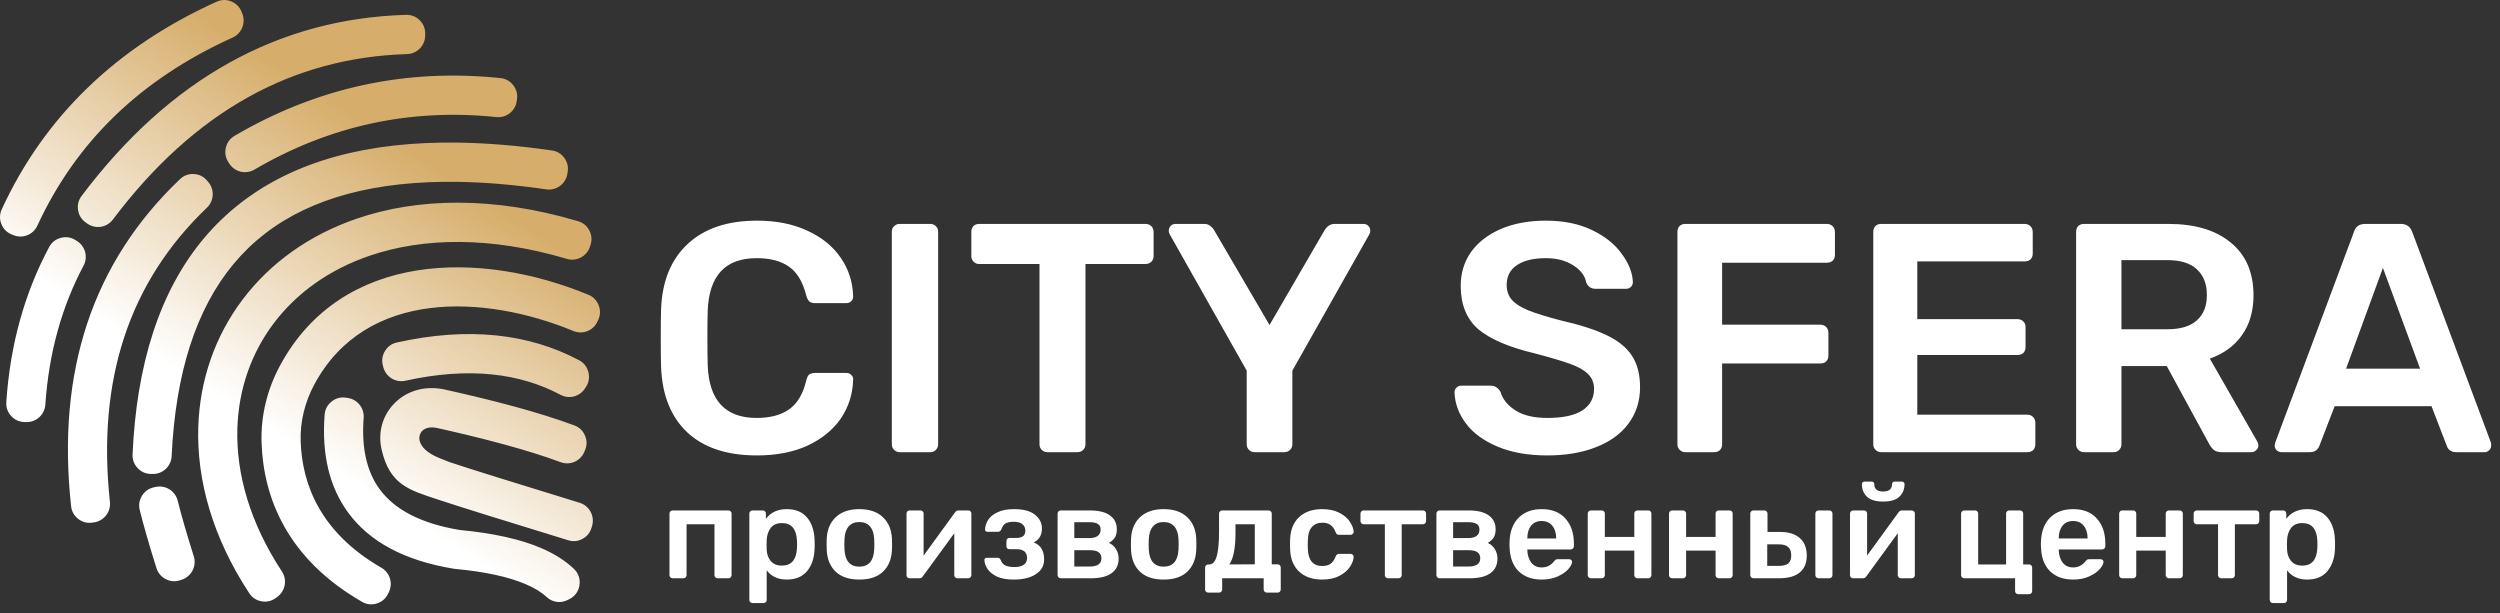
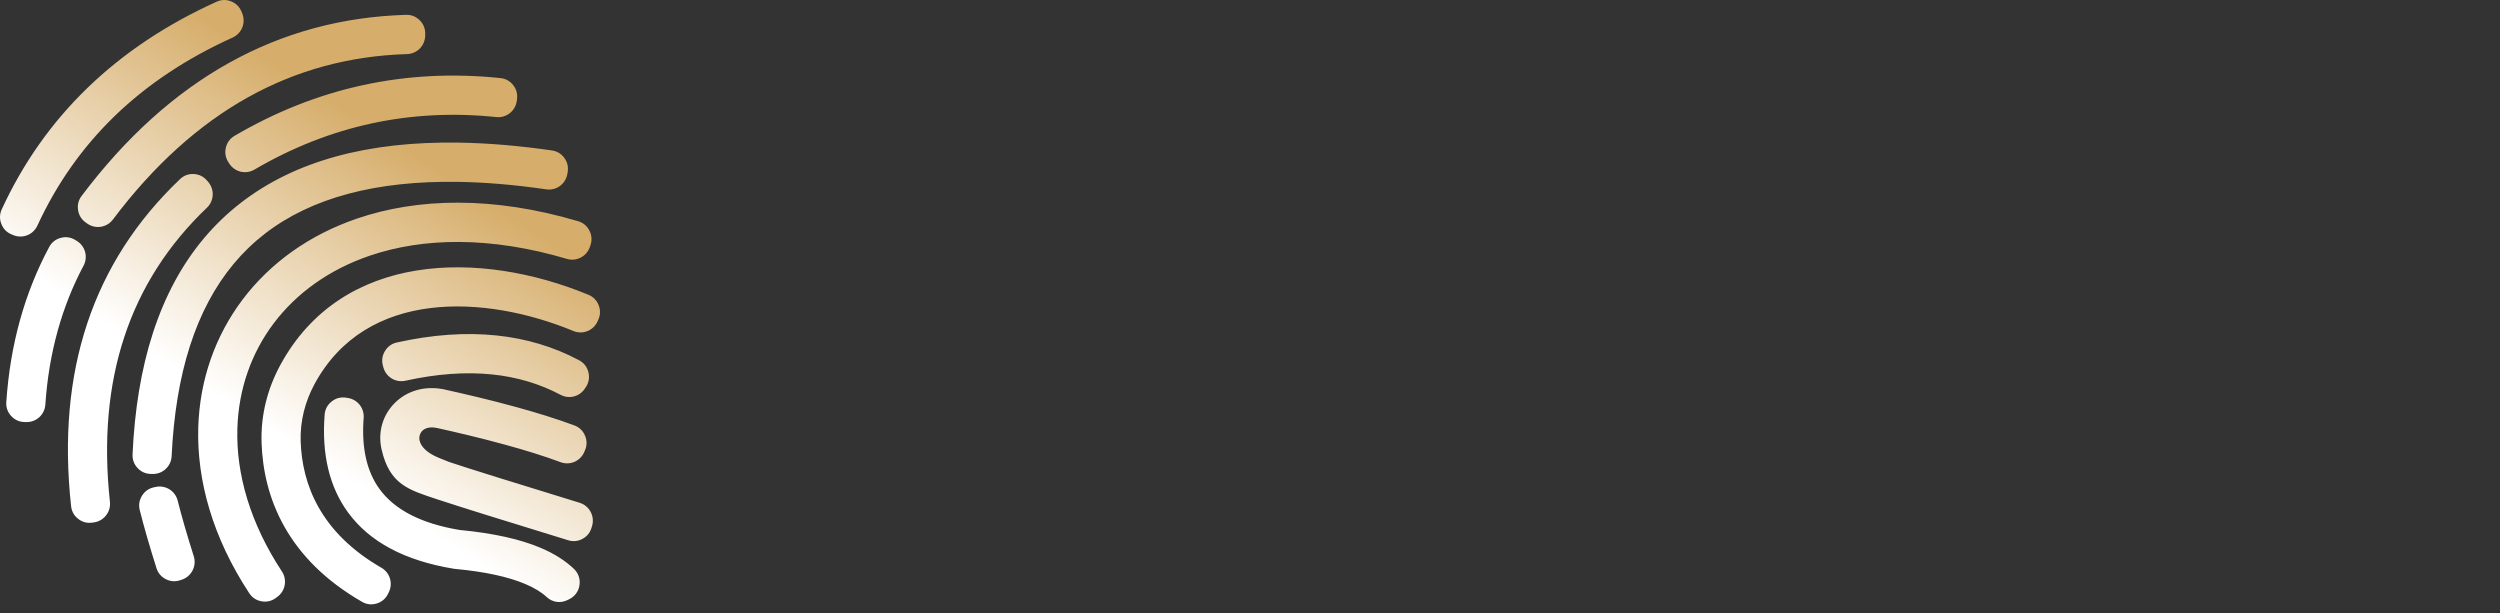
<svg xmlns="http://www.w3.org/2000/svg" width="575" height="141" viewBox="0 0 575 141" fill="none">
  <rect x="0" y="0" width="575" height="141" fill="#333333" stroke="none" />
  <path d="M25.283 115.422C25.531 117.727 23.914 119.817 21.628 120.146L21.218 120.204C20.026 120.375 18.935 120.085 17.984 119.344C17.031 118.603 16.481 117.616 16.351 116.412C12.974 85.375 21.326 60.304 41.404 41.2C42.285 40.363 43.35 39.967 44.562 40.026C45.775 40.085 46.796 40.583 47.591 41.503L47.878 41.836C49.381 43.574 49.256 46.188 47.594 47.773C29.692 64.858 22.254 87.408 25.283 115.422ZM19.216 61.108C16.728 65.783 14.751 70.748 13.288 76.004C11.787 81.4 10.833 87.088 10.429 93.066C10.273 95.366 8.341 97.133 6.045 97.077L5.62 97.067C4.407 97.035 3.375 96.563 2.559 95.664C1.742 94.765 1.367 93.69 1.45 92.477C1.895 85.85 2.951 79.543 4.618 73.556C6.251 67.69 8.478 62.115 11.299 56.833C11.876 55.751 12.772 55.034 13.952 54.713C15.132 54.391 16.267 54.554 17.31 55.192L17.669 55.412C19.612 56.601 20.289 59.098 19.217 61.111L19.216 61.108ZM26.342 26.723C18.95 33.882 13.032 42.277 8.59 51.908C7.624 54.002 5.186 54.958 3.062 54.078L2.663 53.912C1.543 53.448 0.749 52.635 0.308 51.503C-0.134 50.371 -0.1 49.234 0.408 48.13C5.308 37.501 11.868 28.206 20.087 20.247C28.365 12.231 38.278 5.613 49.823 0.393C50.922 -0.104 52.046 -0.13 53.164 0.316C54.284 0.763 55.084 1.556 55.545 2.672L55.709 3.071C56.592 5.218 55.618 7.682 53.509 8.637C42.888 13.438 33.831 19.468 26.339 26.723H26.342ZM83.269 138.418C66.178 128.591 60.577 114.609 60.161 101.793C59.96 95.568 61.476 89.491 64.453 83.993C78.638 57.798 110.394 57.49 135.332 67.795C136.457 68.259 137.253 69.075 137.695 70.212C138.136 71.349 138.099 72.491 137.583 73.597L137.404 73.979C136.434 76.061 134.007 77.009 131.889 76.134C111.483 67.703 84.196 66.443 72.35 88.32C70.135 92.412 69.007 96.918 69.154 101.52C69.473 111.386 73.696 122.508 87.717 130.578C89.689 131.714 90.435 134.188 89.421 136.229L89.235 136.605C88.689 137.705 87.811 138.447 86.639 138.804C85.468 139.161 84.33 139.029 83.269 138.418ZM80.048 117.863C75.762 111.995 73.967 104.504 74.663 95.391C74.759 94.148 75.308 93.114 76.283 92.341C77.258 91.569 78.388 91.275 79.613 91.47L80.042 91.539C82.251 91.893 83.811 93.874 83.64 96.114C83.119 102.978 84.34 108.436 87.299 112.487C90.797 117.278 96.898 120.407 105.598 121.872C105.703 121.89 105.792 121.902 105.898 121.911C113.492 122.641 119.648 124.009 124.366 126.011C127.469 127.329 130.013 128.937 131.998 130.834C133.041 131.833 133.494 133.158 133.28 134.589C133.066 136.019 132.243 137.154 130.952 137.799L130.545 138.003C128.916 138.819 127.046 138.547 125.713 137.302C124.532 136.199 122.912 135.211 120.854 134.338C116.88 132.651 111.522 131.49 104.785 130.86C104.744 130.857 104.71 130.852 104.671 130.849L104.51 130.829C104.445 130.821 104.39 130.815 104.325 130.803C93.087 128.949 84.993 124.635 80.048 117.863ZM93.235 87.569C90.999 88.064 88.77 86.709 88.173 84.489L88.066 84.093C87.749 82.915 87.908 81.784 88.538 80.743C89.168 79.698 90.093 79.034 91.28 78.77C99.45 76.957 107.073 76.416 114.148 77.148C121.025 77.859 127.37 79.76 133.183 82.85C134.288 83.438 135.017 84.365 135.327 85.58C135.638 86.795 135.445 87.961 134.761 89.01L134.527 89.368C133.309 91.232 130.901 91.854 128.939 90.814C124.154 88.276 118.915 86.712 113.224 86.124C107.101 85.491 100.437 85.974 93.235 87.569ZM130.396 59.546C112.736 54.316 97.317 54.634 85.065 58.803C75.705 61.989 68.195 67.428 62.974 74.338C57.795 81.192 54.856 89.541 54.593 98.603C54.292 108.954 57.493 120.268 64.837 131.43C66.095 133.341 65.644 135.9 63.808 137.262L63.453 137.524C62.471 138.252 61.359 138.514 60.158 138.301C58.957 138.087 58.001 137.457 57.329 136.436C48.909 123.643 45.246 110.493 45.6 98.328C45.918 87.365 49.505 77.227 55.825 68.86C62.104 60.55 71.065 54.031 82.175 50.25C96.1 45.51 113.403 45.082 132.962 50.874C134.121 51.218 134.992 51.938 135.551 53.013C136.109 54.088 136.196 55.218 135.813 56.368L135.674 56.787C134.941 58.981 132.608 60.201 130.396 59.546ZM125.65 43.554C118.448 42.507 111.723 41.932 105.481 41.831C86.463 41.52 71.612 45.492 60.929 53.751C50.345 61.932 43.652 74.517 40.851 91.501C40.153 95.733 39.695 100.204 39.477 104.911C39.37 107.229 37.447 109.045 35.136 109.013L34.712 109.006C33.508 108.989 32.477 108.533 31.653 107.654C30.827 106.775 30.436 105.716 30.489 104.509C30.721 99.379 31.21 94.552 31.956 90.025C35.139 70.725 42.962 56.258 55.422 46.625C67.786 37.066 84.515 32.46 105.604 32.805C112.309 32.914 119.424 33.514 126.947 34.604C128.13 34.775 129.088 35.353 129.794 36.32C130.5 37.288 130.76 38.379 130.565 39.563L130.493 40C130.114 42.308 127.956 43.89 125.65 43.554ZM35.993 130.673C34.399 125.646 33.117 121.203 32.146 117.341C31.851 116.165 32.025 115.042 32.664 114.013C33.303 112.984 34.229 112.332 35.412 112.079L35.821 111.994C38.074 111.513 40.304 112.906 40.868 115.147C41.79 118.805 43.022 123.066 44.566 127.933C45.277 130.176 44.05 132.587 41.823 133.325L41.42 133.458C40.292 133.831 39.187 133.746 38.129 133.202C37.071 132.66 36.353 131.81 35.993 130.673ZM114.169 26.927C104.255 25.901 94.663 26.394 85.394 28.406C76.109 30.421 67.145 33.959 58.501 39.016C56.513 40.179 53.966 39.56 52.728 37.614L52.506 37.265C51.855 36.241 51.668 35.12 51.952 33.939C52.236 32.758 52.913 31.846 53.958 31.235C63.446 25.676 73.287 21.791 83.474 19.581C93.67 17.367 104.215 16.826 115.105 17.96C116.308 18.085 117.298 18.634 118.043 19.592C118.788 20.548 119.079 21.646 118.908 22.848L118.85 23.259C118.524 25.546 116.456 27.166 114.166 26.93L114.169 26.927ZM93.636 12.44C80.436 12.836 68.259 16.134 57.107 22.337C45.708 28.676 35.326 38.065 25.961 50.501C24.562 52.36 21.938 52.762 20.05 51.408L19.701 51.158C18.724 50.457 18.136 49.499 17.955 48.307C17.773 47.116 18.047 46.025 18.771 45.064C28.905 31.597 40.222 21.386 52.721 14.435C65.157 7.519 78.714 3.846 93.389 3.414C94.602 3.379 95.658 3.796 96.522 4.649C97.385 5.503 97.817 6.557 97.801 7.775L97.794 8.2C97.762 10.503 95.93 12.371 93.636 12.44ZM87.896 97.573C88.416 95.76 89.399 94.091 90.762 92.719C93.454 90.009 97.561 88.548 102.386 89.605L102.399 89.618C106.622 90.556 112.572 91.929 118.593 93.582C123.186 94.843 127.898 96.28 132.099 97.842C133.246 98.269 134.077 99.064 134.554 100.196C135.033 101.326 135.026 102.478 134.534 103.603L134.363 103.996C133.449 106.087 131.076 107.097 128.943 106.302C125.021 104.839 120.564 103.481 116.201 102.286C110.191 100.637 104.488 99.318 100.47 98.425L100.469 98.435C98.947 98.101 97.782 98.43 97.117 99.099C96.853 99.367 96.655 99.712 96.543 100.103C96.429 100.497 96.412 100.92 96.508 101.336C96.822 102.714 98.192 104.202 101.001 105.33L103.23 106.224C103.314 106.258 103.388 106.284 103.473 106.314C107.977 107.809 117.926 110.918 133.32 115.637C135.577 116.329 136.857 118.739 136.169 121.004L136.049 121.398C135.705 122.532 135.005 123.386 133.963 123.943C132.921 124.5 131.826 124.606 130.696 124.26C115.273 119.531 105.242 116.398 100.607 114.857C94.042 112.676 89.624 111.499 87.762 103.362C87.306 101.366 87.378 99.389 87.897 97.578L87.896 97.573Z" fill="url(#paint0_linear_687_3)" />
-   <path d="M174.1 104.75C167.2 104.75 161.85 102.975 158.05 99.425C154.3 95.875 152.3 90.875 152.05 84.425C152 83.075 151.975 80.875 151.975 77.825C151.975 74.725 152 72.475 152.05 71.075C152.3 64.675 154.325 59.7 158.125 56.15C161.975 52.55 167.3 50.75 174.1 50.75C178.55 50.75 182.425 51.525 185.725 53.075C189.025 54.575 191.575 56.65 193.375 59.3C195.175 61.9 196.125 64.85 196.225 68.15V68.3C196.225 68.7 196.05 69.05 195.7 69.35C195.4 69.6 195.05 69.725 194.65 69.725H187.525C186.925 69.725 186.475 69.6 186.175 69.35C185.875 69.1 185.625 68.625 185.425 67.925C184.625 64.775 183.3 62.575 181.45 61.325C179.6 60.025 177.125 59.375 174.025 59.375C166.825 59.375 163.075 63.4 162.775 71.45C162.725 72.8 162.7 74.875 162.7 77.675C162.7 80.475 162.725 82.6 162.775 84.05C163.075 92.1 166.825 96.125 174.025 96.125C177.125 96.125 179.6 95.475 181.45 94.175C183.35 92.875 184.675 90.675 185.425 87.575C185.575 86.875 185.8 86.4 186.1 86.15C186.45 85.9 186.925 85.775 187.525 85.775H194.65C195.1 85.775 195.475 85.925 195.775 86.225C196.125 86.525 196.275 86.9 196.225 87.35C196.125 90.65 195.175 93.625 193.375 96.275C191.575 98.875 189.025 100.95 185.725 102.5C182.425 104 178.55 104.75 174.1 104.75ZM206.92 104C206.42 104 205.995 103.825 205.645 103.475C205.295 103.125 205.12 102.7 205.12 102.2V53.3C205.12 52.75 205.295 52.325 205.645 52.025C205.995 51.675 206.42 51.5 206.92 51.5H213.97C214.52 51.5 214.945 51.675 215.245 52.025C215.595 52.325 215.77 52.75 215.77 53.3V102.2C215.77 102.7 215.595 103.125 215.245 103.475C214.945 103.825 214.52 104 213.97 104H206.92ZM240.882 104C240.382 104 239.957 103.825 239.607 103.475C239.257 103.125 239.082 102.7 239.082 102.2V60.725H225.207C224.707 60.725 224.282 60.55 223.932 60.2C223.582 59.85 223.407 59.425 223.407 58.925V53.375C223.407 52.825 223.557 52.375 223.857 52.025C224.207 51.675 224.657 51.5 225.207 51.5H263.457C264.007 51.5 264.457 51.675 264.807 52.025C265.157 52.375 265.332 52.825 265.332 53.375V58.925C265.332 59.425 265.157 59.85 264.807 60.2C264.457 60.55 264.007 60.725 263.457 60.725H249.657V102.2C249.657 102.7 249.482 103.125 249.132 103.475C248.782 103.825 248.332 104 247.782 104H240.882ZM288.542 104C288.042 104 287.617 103.825 287.267 103.475C286.917 103.125 286.742 102.7 286.742 102.2V85.25L269.042 53.9C268.892 53.65 268.817 53.375 268.817 53.075C268.817 52.625 268.967 52.25 269.267 51.95C269.567 51.65 269.917 51.5 270.317 51.5H276.992C277.542 51.5 277.992 51.65 278.342 51.95C278.742 52.25 279.042 52.575 279.242 52.925L291.992 74.75L304.667 52.925C305.267 51.975 306.042 51.5 306.992 51.5H313.592C314.042 51.5 314.417 51.65 314.717 51.95C315.017 52.25 315.167 52.625 315.167 53.075C315.167 53.375 315.092 53.65 314.942 53.9L297.242 85.25V102.2C297.242 102.7 297.067 103.125 296.717 103.475C296.367 103.825 295.917 104 295.367 104H288.542ZM355.913 104.75C351.463 104.75 347.638 104.075 344.438 102.725C341.238 101.375 338.813 99.6 337.163 97.4C335.513 95.2 334.638 92.825 334.538 90.275C334.538 89.825 334.688 89.45 334.988 89.15C335.288 88.85 335.663 88.7 336.113 88.7H342.788C343.388 88.7 343.838 88.825 344.138 89.075C344.488 89.275 344.813 89.625 345.113 90.125C345.613 91.825 346.763 93.25 348.563 94.4C350.363 95.55 352.813 96.125 355.913 96.125C359.463 96.125 362.138 95.55 363.938 94.4C365.738 93.2 366.638 91.55 366.638 89.45C366.638 88.05 366.163 86.9 365.213 86C364.313 85.1 362.938 84.325 361.088 83.675C359.288 83.025 356.588 82.225 352.988 81.275C347.088 79.875 342.763 78.025 340.013 75.725C337.313 73.375 335.963 70.05 335.963 65.75C335.963 62.85 336.738 60.275 338.288 58.025C339.888 55.775 342.163 54 345.113 52.7C348.113 51.4 351.588 50.75 355.538 50.75C359.638 50.75 363.188 51.475 366.188 52.925C369.188 54.375 371.463 56.2 373.013 58.4C374.613 60.55 375.463 62.7 375.563 64.85C375.563 65.3 375.413 65.675 375.113 65.975C374.813 66.275 374.438 66.425 373.988 66.425H367.013C365.963 66.425 365.238 65.95 364.838 65C364.538 63.4 363.538 62.075 361.838 61.025C360.138 59.925 358.038 59.375 355.538 59.375C352.738 59.375 350.538 59.9 348.938 60.95C347.338 62 346.538 63.525 346.538 65.525C346.538 66.925 346.938 68.075 347.738 68.975C348.538 69.875 349.788 70.675 351.488 71.375C353.238 72.075 355.738 72.85 358.988 73.7C363.388 74.7 366.888 75.825 369.488 77.075C372.138 78.325 374.088 79.9 375.338 81.8C376.588 83.7 377.213 86.125 377.213 89.075C377.213 92.275 376.313 95.075 374.513 97.475C372.763 99.825 370.263 101.625 367.013 102.875C363.813 104.125 360.113 104.75 355.913 104.75ZM387.608 104C387.108 104 386.683 103.825 386.333 103.475C385.983 103.125 385.808 102.7 385.808 102.2V53.375C385.808 52.825 385.958 52.375 386.258 52.025C386.608 51.675 387.058 51.5 387.608 51.5H420.158C420.708 51.5 421.158 51.675 421.508 52.025C421.858 52.375 422.033 52.825 422.033 53.375V58.625C422.033 59.175 421.858 59.625 421.508 59.975C421.158 60.275 420.708 60.425 420.158 60.425H396.083V74.675H418.658C419.208 74.675 419.658 74.85 420.008 75.2C420.358 75.55 420.533 76 420.533 76.55V81.8C420.533 82.35 420.358 82.8 420.008 83.15C419.658 83.45 419.208 83.6 418.658 83.6H396.083V102.2C396.083 102.75 395.908 103.2 395.558 103.55C395.208 103.85 394.758 104 394.208 104H387.608ZM432.652 104C432.152 104 431.727 103.825 431.377 103.475C431.027 103.125 430.852 102.7 430.852 102.2V53.375C430.852 52.825 431.002 52.375 431.302 52.025C431.652 51.675 432.102 51.5 432.652 51.5H465.652C466.202 51.5 466.652 51.675 467.002 52.025C467.352 52.375 467.527 52.825 467.527 53.375V58.325C467.527 58.875 467.352 59.325 467.002 59.675C466.652 59.975 466.202 60.125 465.652 60.125H440.977V73.4H464.002C464.552 73.4 465.002 73.575 465.352 73.925C465.702 74.225 465.877 74.65 465.877 75.2V79.85C465.877 80.4 465.702 80.85 465.352 81.2C465.002 81.5 464.552 81.65 464.002 81.65H440.977V95.375H466.252C466.802 95.375 467.252 95.55 467.602 95.9C467.952 96.25 468.127 96.7 468.127 97.25V102.2C468.127 102.75 467.952 103.2 467.602 103.55C467.252 103.85 466.802 104 466.252 104H432.652ZM479.307 104C478.807 104 478.382 103.825 478.032 103.475C477.682 103.125 477.507 102.7 477.507 102.2V53.375C477.507 52.825 477.657 52.375 477.957 52.025C478.307 51.675 478.757 51.5 479.307 51.5H498.732C504.832 51.5 509.607 52.925 513.057 55.775C516.557 58.625 518.307 62.675 518.307 67.925C518.307 71.575 517.407 74.65 515.607 77.15C513.857 79.6 511.407 81.375 508.257 82.475L519.207 101.6C519.357 101.9 519.432 102.175 519.432 102.425C519.432 102.875 519.257 103.25 518.907 103.55C518.607 103.85 518.257 104 517.857 104H511.032C510.232 104 509.607 103.825 509.157 103.475C508.757 103.125 508.382 102.625 508.032 101.975L498.357 84.2H487.932V102.2C487.932 102.7 487.757 103.125 487.407 103.475C487.107 103.825 486.682 104 486.132 104H479.307ZM498.507 75.725C501.507 75.725 503.757 75.05 505.257 73.7C506.807 72.35 507.582 70.4 507.582 67.85C507.582 65.3 506.807 63.325 505.257 61.925C503.757 60.525 501.507 59.825 498.507 59.825H487.932V75.725H498.507ZM524.746 104C524.346 104 523.971 103.85 523.621 103.55C523.321 103.25 523.171 102.875 523.171 102.425L523.321 101.75L541.396 53.375C541.746 52.125 542.621 51.5 544.021 51.5H552.196C553.496 51.5 554.371 52.125 554.821 53.375L572.896 101.75C572.946 101.9 572.971 102.125 572.971 102.425C572.971 102.875 572.821 103.25 572.521 103.55C572.221 103.85 571.871 104 571.471 104H564.946C564.296 104 563.796 103.85 563.446 103.55C563.096 103.25 562.871 102.925 562.771 102.575L559.246 93.425H536.971L533.446 102.575C533.046 103.525 532.321 104 531.271 104H524.746ZM556.621 84.8L548.071 61.625L539.596 84.8H556.621Z" fill="white" />
-   <path d="M154.7 133C154.5 133 154.33 132.93 154.19 132.79C154.05 132.65 153.98 132.48 153.98 132.28V118.12C153.98 117.92 154.05 117.75 154.19 117.61C154.33 117.47 154.5 117.4 154.7 117.4H167.54C167.76 117.4 167.93 117.47 168.05 117.61C168.19 117.73 168.26 117.9 168.26 118.12V132.28C168.26 132.48 168.19 132.65 168.05 132.79C167.93 132.93 167.76 133 167.54 133H165.05C164.85 133 164.68 132.93 164.54 132.79C164.4 132.65 164.33 132.48 164.33 132.28V120.58H157.91V132.28C157.91 132.48 157.84 132.65 157.7 132.79C157.58 132.93 157.41 133 157.19 133H154.7ZM173.07 138.7C172.87 138.7 172.7 138.63 172.56 138.49C172.42 138.37 172.35 138.2 172.35 137.98V118.12C172.35 117.9 172.42 117.73 172.56 117.61C172.7 117.47 172.87 117.4 173.07 117.4H175.44C175.66 117.4 175.83 117.47 175.95 117.61C176.09 117.73 176.16 117.9 176.16 118.12V119.32C177.28 117.84 178.88 117.1 180.96 117.1C182.98 117.1 184.53 117.74 185.61 119.02C186.69 120.28 187.27 121.99 187.35 124.15C187.37 124.39 187.38 124.74 187.38 125.2C187.38 125.68 187.37 126.04 187.35 126.28C187.27 128.38 186.69 130.08 185.61 131.38C184.53 132.66 182.98 133.3 180.96 133.3C178.94 133.3 177.4 132.59 176.34 131.17V137.98C176.34 138.2 176.27 138.37 176.13 138.49C176.01 138.63 175.84 138.7 175.62 138.7H173.07ZM179.85 130.09C182.01 130.09 183.16 128.76 183.3 126.1C183.32 125.9 183.33 125.6 183.33 125.2C183.33 124.8 183.32 124.5 183.3 124.3C183.16 121.64 182.01 120.31 179.85 120.31C178.69 120.31 177.83 120.68 177.27 121.42C176.71 122.16 176.4 123.07 176.34 124.15L176.31 125.29L176.34 126.46C176.38 127.46 176.69 128.32 177.27 129.04C177.87 129.74 178.73 130.09 179.85 130.09ZM197.648 133.3C195.308 133.3 193.498 132.7 192.218 131.5C190.938 130.28 190.248 128.62 190.148 126.52L190.118 125.2L190.148 123.88C190.248 121.8 190.948 120.15 192.248 118.93C193.548 117.71 195.348 117.1 197.648 117.1C199.948 117.1 201.748 117.71 203.048 118.93C204.348 120.15 205.048 121.8 205.148 123.88C205.168 124.12 205.178 124.56 205.178 125.2C205.178 125.84 205.168 126.28 205.148 126.52C205.048 128.62 204.358 130.28 203.078 131.5C201.798 132.7 199.988 133.3 197.648 133.3ZM197.648 130.33C198.708 130.33 199.528 130 200.108 129.34C200.688 128.66 201.008 127.67 201.068 126.37C201.088 126.17 201.098 125.78 201.098 125.2C201.098 124.62 201.088 124.23 201.068 124.03C201.008 122.73 200.688 121.75 200.108 121.09C199.528 120.41 198.708 120.07 197.648 120.07C196.588 120.07 195.768 120.41 195.188 121.09C194.608 121.75 194.288 122.73 194.228 124.03L194.198 125.2L194.228 126.37C194.288 127.67 194.608 128.66 195.188 129.34C195.768 130 196.588 130.33 197.648 130.33ZM222.721 117.4C222.901 117.4 223.061 117.47 223.201 117.61C223.341 117.73 223.411 117.88 223.411 118.06V132.28C223.411 132.48 223.341 132.65 223.201 132.79C223.061 132.93 222.891 133 222.691 133H220.201C220.001 133 219.831 132.93 219.691 132.79C219.551 132.65 219.481 132.48 219.481 132.28V122.65L212.281 132.52C212.101 132.84 211.831 133 211.471 133H209.191C209.011 133 208.851 132.94 208.711 132.82C208.571 132.68 208.501 132.51 208.501 132.31V118.12C208.501 117.92 208.571 117.75 208.711 117.61C208.851 117.47 209.021 117.4 209.221 117.4H211.711C211.931 117.4 212.101 117.47 212.221 117.61C212.361 117.73 212.431 117.9 212.431 118.12V127.78L219.631 117.88C219.851 117.56 220.121 117.4 220.441 117.4H222.721ZM233.193 133.3C231.593 133.3 230.293 133.07 229.293 132.61C228.313 132.13 227.593 131.55 227.133 130.87C226.693 130.19 226.453 129.52 226.413 128.86V128.77C226.413 128.63 226.463 128.52 226.563 128.44C226.683 128.34 226.813 128.29 226.953 128.29H229.413C229.613 128.29 229.763 128.33 229.863 128.41C229.983 128.49 230.083 128.62 230.163 128.8C230.363 129.38 230.723 129.8 231.243 130.06C231.783 130.3 232.483 130.42 233.343 130.42C234.223 130.42 234.923 130.25 235.443 129.91C235.963 129.57 236.223 129.05 236.223 128.35C236.223 126.99 235.413 126.31 233.793 126.31H232.143C231.943 126.31 231.783 126.25 231.663 126.13C231.543 126.01 231.483 125.85 231.483 125.65V124.39C231.483 124.21 231.543 124.06 231.663 123.94C231.783 123.8 231.943 123.73 232.143 123.73H233.673C234.393 123.73 234.933 123.6 235.293 123.34C235.653 123.06 235.833 122.63 235.833 122.05C235.833 121.47 235.623 120.99 235.203 120.61C234.783 120.21 234.103 120.01 233.163 120.01C232.263 120.01 231.613 120.15 231.213 120.43C230.813 120.71 230.503 121.17 230.283 121.81C230.183 121.99 230.073 122.12 229.953 122.2C229.853 122.28 229.703 122.32 229.503 122.32H227.133C226.973 122.32 226.833 122.27 226.713 122.17C226.593 122.05 226.543 121.91 226.563 121.75C226.603 120.95 226.853 120.2 227.313 119.5C227.793 118.8 228.523 118.23 229.503 117.79C230.483 117.33 231.713 117.1 233.193 117.1C235.393 117.1 237.013 117.53 238.053 118.39C239.113 119.25 239.643 120.29 239.643 121.51C239.643 122.29 239.493 122.94 239.193 123.46C238.913 123.98 238.433 124.41 237.753 124.75C239.353 125.37 240.153 126.68 240.153 128.68C240.153 130.12 239.513 131.25 238.233 132.07C236.973 132.89 235.293 133.3 233.193 133.3ZM243.968 133C243.768 133 243.598 132.93 243.458 132.79C243.318 132.65 243.248 132.48 243.248 132.28V118.12C243.248 117.92 243.318 117.75 243.458 117.61C243.598 117.47 243.768 117.4 243.968 117.4H250.628C252.688 117.4 254.238 117.78 255.278 118.54C256.338 119.3 256.868 120.36 256.868 121.72C256.868 122.52 256.718 123.16 256.418 123.64C256.118 124.1 255.668 124.51 255.068 124.87C255.768 125.19 256.308 125.67 256.688 126.31C257.088 126.95 257.288 127.67 257.288 128.47C257.288 129.93 256.748 131.05 255.668 131.83C254.588 132.61 253.018 133 250.958 133H243.968ZM250.568 123.76C251.368 123.76 251.998 123.6 252.458 123.28C252.918 122.94 253.148 122.45 253.148 121.81C253.148 121.19 252.928 120.75 252.488 120.49C252.048 120.23 251.408 120.1 250.568 120.1H247.088V123.76H250.568ZM250.688 130.3C251.508 130.3 252.148 130.15 252.608 129.85C253.088 129.53 253.328 129.06 253.328 128.44C253.328 127.78 253.108 127.3 252.668 127C252.248 126.7 251.588 126.55 250.688 126.55H247.088V130.3H250.688ZM267.638 133.3C265.298 133.3 263.488 132.7 262.208 131.5C260.928 130.28 260.238 128.62 260.138 126.52L260.108 125.2L260.138 123.88C260.238 121.8 260.938 120.15 262.238 118.93C263.538 117.71 265.338 117.1 267.638 117.1C269.938 117.1 271.738 117.71 273.038 118.93C274.338 120.15 275.038 121.8 275.138 123.88C275.158 124.12 275.168 124.56 275.168 125.2C275.168 125.84 275.158 126.28 275.138 126.52C275.038 128.62 274.348 130.28 273.068 131.5C271.788 132.7 269.978 133.3 267.638 133.3ZM267.638 130.33C268.698 130.33 269.518 130 270.098 129.34C270.678 128.66 270.998 127.67 271.058 126.37C271.078 126.17 271.088 125.78 271.088 125.2C271.088 124.62 271.078 124.23 271.058 124.03C270.998 122.73 270.678 121.75 270.098 121.09C269.518 120.41 268.698 120.07 267.638 120.07C266.578 120.07 265.758 120.41 265.178 121.09C264.598 121.75 264.278 122.73 264.218 124.03L264.188 125.2L264.218 126.37C264.278 127.67 264.598 128.66 265.178 129.34C265.758 130 266.578 130.33 267.638 130.33ZM277.892 136.3C277.692 136.3 277.522 136.23 277.382 136.09C277.242 135.97 277.172 135.8 277.172 135.58V130.54C277.172 130.34 277.242 130.17 277.382 130.03C277.522 129.89 277.692 129.82 277.892 129.82H278.132C278.912 129.82 279.482 129.2 279.842 127.96C280.202 126.72 280.382 124.79 280.382 122.17V118.12C280.382 117.9 280.452 117.73 280.592 117.61C280.732 117.47 280.902 117.4 281.102 117.4H291.782C292.002 117.4 292.172 117.47 292.292 117.61C292.432 117.73 292.502 117.9 292.502 118.12V129.79H293.852C294.072 129.79 294.242 129.86 294.362 130C294.502 130.12 294.572 130.29 294.572 130.51V135.58C294.572 135.8 294.502 135.97 294.362 136.09C294.242 136.23 294.072 136.3 293.852 136.3H291.392C291.172 136.3 290.992 136.23 290.852 136.09C290.712 135.95 290.642 135.78 290.642 135.58V133H281.102V135.58C281.102 135.8 281.032 135.97 280.892 136.09C280.772 136.23 280.602 136.3 280.382 136.3H277.892ZM288.602 129.79V120.58H284.162V122.59C284.162 126.03 283.692 128.44 282.752 129.82L288.602 129.79ZM304.08 133.3C301.88 133.3 300.12 132.69 298.8 131.47C297.5 130.25 296.81 128.56 296.73 126.4L296.7 125.2L296.73 124C296.81 121.84 297.5 120.15 298.8 118.93C300.12 117.71 301.88 117.1 304.08 117.1C305.64 117.1 306.96 117.38 308.04 117.94C309.14 118.5 309.95 119.19 310.47 120.01C311.01 120.81 311.3 121.57 311.34 122.29C311.36 122.49 311.29 122.66 311.13 122.8C310.99 122.94 310.82 123.01 310.62 123.01H307.98C307.78 123.01 307.62 122.97 307.5 122.89C307.4 122.79 307.3 122.63 307.2 122.41C306.9 121.63 306.5 121.07 306 120.73C305.52 120.39 304.9 120.22 304.14 120.22C303.12 120.22 302.32 120.55 301.74 121.21C301.16 121.85 300.85 122.83 300.81 124.15L300.78 125.26L300.81 126.25C300.89 128.87 302 130.18 304.14 130.18C304.92 130.18 305.55 130.01 306.03 129.67C306.51 129.33 306.9 128.77 307.2 127.99C307.3 127.77 307.4 127.62 307.5 127.54C307.62 127.44 307.78 127.39 307.98 127.39H310.62C310.82 127.39 310.99 127.46 311.13 127.6C311.29 127.74 311.36 127.91 311.34 128.11C311.3 128.81 311.02 129.56 310.5 130.36C309.98 131.16 309.18 131.85 308.1 132.43C307.02 133.01 305.68 133.3 304.08 133.3ZM319.238 133C319.038 133 318.868 132.93 318.728 132.79C318.588 132.65 318.518 132.48 318.518 132.28V120.58H313.628C313.428 120.58 313.258 120.51 313.118 120.37C312.978 120.23 312.908 120.05 312.908 119.83V118.12C312.908 117.9 312.978 117.73 313.118 117.61C313.258 117.47 313.428 117.4 313.628 117.4H327.248C327.468 117.4 327.648 117.47 327.788 117.61C327.928 117.75 327.998 117.92 327.998 118.12V119.83C327.998 120.03 327.928 120.21 327.788 120.37C327.648 120.51 327.468 120.58 327.248 120.58H322.388V132.28C322.388 132.48 322.318 132.65 322.178 132.79C322.058 132.93 321.888 133 321.668 133H319.238ZM331.096 133C330.896 133 330.726 132.93 330.586 132.79C330.446 132.65 330.376 132.48 330.376 132.28V118.12C330.376 117.92 330.446 117.75 330.586 117.61C330.726 117.47 330.896 117.4 331.096 117.4H337.756C339.816 117.4 341.366 117.78 342.406 118.54C343.466 119.3 343.996 120.36 343.996 121.72C343.996 122.52 343.846 123.16 343.546 123.64C343.246 124.1 342.796 124.51 342.196 124.87C342.896 125.19 343.436 125.67 343.816 126.31C344.216 126.95 344.416 127.67 344.416 128.47C344.416 129.93 343.876 131.05 342.796 131.83C341.716 132.61 340.146 133 338.086 133H331.096ZM337.696 123.76C338.496 123.76 339.126 123.6 339.586 123.28C340.046 122.94 340.276 122.45 340.276 121.81C340.276 121.19 340.056 120.75 339.616 120.49C339.176 120.23 338.536 120.1 337.696 120.1H334.216V123.76H337.696ZM337.816 130.3C338.636 130.3 339.276 130.15 339.736 129.85C340.216 129.53 340.456 129.06 340.456 128.44C340.456 127.78 340.236 127.3 339.796 127C339.376 126.7 338.716 126.55 337.816 126.55H334.216V130.3H337.816ZM354.587 133.3C352.367 133.3 350.597 132.66 349.277 131.38C347.977 130.08 347.287 128.26 347.207 125.92L347.177 125.17L347.207 124.42C347.307 122.14 348.007 120.35 349.307 119.05C350.627 117.75 352.387 117.1 354.587 117.1C356.947 117.1 358.767 117.82 360.047 119.26C361.347 120.7 361.997 122.62 361.997 125.02V125.65C361.997 125.85 361.927 126.02 361.787 126.16C361.647 126.3 361.467 126.37 361.247 126.37H351.287V126.61C351.327 127.71 351.627 128.64 352.187 129.4C352.767 130.14 353.557 130.51 354.557 130.51C355.737 130.51 356.687 130.05 357.407 129.13C357.587 128.91 357.727 128.77 357.827 128.71C357.947 128.65 358.117 128.62 358.337 128.62H360.917C361.097 128.62 361.247 128.68 361.367 128.8C361.507 128.9 361.577 129.03 361.577 129.19C361.577 129.67 361.287 130.24 360.707 130.9C360.147 131.54 359.337 132.1 358.277 132.58C357.217 133.06 355.987 133.3 354.587 133.3ZM357.917 123.85V123.76C357.917 122.58 357.617 121.63 357.017 120.91C356.437 120.19 355.627 119.83 354.587 119.83C353.547 119.83 352.737 120.19 352.157 120.91C351.577 121.63 351.287 122.58 351.287 123.76V123.85H357.917ZM365.901 133C365.701 133 365.531 132.93 365.391 132.79C365.251 132.65 365.181 132.48 365.181 132.28V118.12C365.181 117.92 365.251 117.75 365.391 117.61C365.531 117.47 365.701 117.4 365.901 117.4H368.391C368.611 117.4 368.781 117.47 368.901 117.61C369.041 117.73 369.111 117.9 369.111 118.12V123.49H375.891V118.12C375.891 117.9 375.961 117.73 376.101 117.61C376.241 117.47 376.411 117.4 376.611 117.4H379.101C379.321 117.4 379.491 117.47 379.611 117.61C379.751 117.73 379.821 117.9 379.821 118.12V132.28C379.821 132.48 379.751 132.65 379.611 132.79C379.491 132.93 379.321 133 379.101 133H376.611C376.411 133 376.241 132.93 376.101 132.79C375.961 132.65 375.891 132.48 375.891 132.28V126.64H369.111V132.28C369.111 132.48 369.041 132.65 368.901 132.79C368.781 132.93 368.611 133 368.391 133H365.901ZM384.593 133C384.393 133 384.223 132.93 384.083 132.79C383.943 132.65 383.873 132.48 383.873 132.28V118.12C383.873 117.92 383.943 117.75 384.083 117.61C384.223 117.47 384.393 117.4 384.593 117.4H387.083C387.303 117.4 387.473 117.47 387.593 117.61C387.733 117.73 387.803 117.9 387.803 118.12V123.49H394.583V118.12C394.583 117.9 394.653 117.73 394.793 117.61C394.933 117.47 395.103 117.4 395.303 117.4H397.793C398.013 117.4 398.183 117.47 398.303 117.61C398.443 117.73 398.513 117.9 398.513 118.12V132.28C398.513 132.48 398.443 132.65 398.303 132.79C398.183 132.93 398.013 133 397.793 133H395.303C395.103 133 394.933 132.93 394.793 132.79C394.653 132.65 394.583 132.48 394.583 132.28V126.64H387.803V132.28C387.803 132.48 387.733 132.65 387.593 132.79C387.473 132.93 387.303 133 387.083 133H384.593ZM403.284 133C403.084 133 402.914 132.93 402.774 132.79C402.634 132.65 402.564 132.48 402.564 132.28V118.12C402.564 117.92 402.634 117.75 402.774 117.61C402.914 117.47 403.084 117.4 403.284 117.4H405.804C406.004 117.4 406.174 117.47 406.314 117.61C406.454 117.75 406.524 117.92 406.524 118.12V122.35H409.434C411.434 122.35 412.954 122.83 413.994 123.79C415.034 124.73 415.554 126.05 415.554 127.75C415.554 129.49 415.014 130.8 413.934 131.68C412.854 132.56 411.274 133 409.194 133H403.284ZM418.254 133C418.054 133 417.884 132.93 417.744 132.79C417.604 132.65 417.534 132.48 417.534 132.28V118.12C417.534 117.92 417.604 117.75 417.744 117.61C417.884 117.47 418.054 117.4 418.254 117.4H420.744C420.964 117.4 421.134 117.47 421.254 117.61C421.394 117.73 421.464 117.9 421.464 118.12V132.28C421.464 132.48 421.394 132.65 421.254 132.79C421.134 132.93 420.964 133 420.744 133H418.254ZM409.104 130.15C410.104 130.15 410.834 129.97 411.294 129.61C411.754 129.23 411.984 128.61 411.984 127.75C411.984 126.89 411.754 126.25 411.294 125.83C410.834 125.41 410.104 125.2 409.104 125.2H406.464V130.15H409.104ZM439.723 117.4C439.903 117.4 440.063 117.47 440.203 117.61C440.343 117.73 440.413 117.88 440.413 118.06V132.28C440.413 132.48 440.343 132.65 440.203 132.79C440.063 132.93 439.893 133 439.693 133H437.203C437.003 133 436.833 132.93 436.693 132.79C436.553 132.65 436.483 132.48 436.483 132.28V122.65L429.283 132.52C429.103 132.84 428.833 133 428.473 133H426.193C426.013 133 425.853 132.94 425.713 132.82C425.573 132.68 425.503 132.51 425.503 132.31V118.12C425.503 117.92 425.573 117.75 425.713 117.61C425.853 117.47 426.023 117.4 426.223 117.4H428.713C428.933 117.4 429.103 117.47 429.223 117.61C429.363 117.73 429.433 117.9 429.433 118.12V127.78L436.633 117.88C436.853 117.56 437.123 117.4 437.443 117.4H439.723ZM433.123 115.36C431.423 115.36 430.183 114.99 429.403 114.25C428.623 113.49 428.233 112.52 428.233 111.34C428.233 111.18 428.283 111.05 428.383 110.95C428.483 110.83 428.623 110.77 428.803 110.77H430.513C430.693 110.77 430.833 110.83 430.933 110.95C431.033 111.05 431.083 111.18 431.083 111.34C431.083 112.48 431.763 113.05 433.123 113.05C434.483 113.05 435.163 112.48 435.163 111.34C435.163 111.18 435.213 111.05 435.313 110.95C435.413 110.83 435.553 110.77 435.733 110.77H437.473C437.653 110.77 437.793 110.83 437.893 110.95C437.993 111.05 438.043 111.18 438.043 111.34C438.043 112.52 437.643 113.49 436.843 114.25C436.063 114.99 434.823 115.36 433.123 115.36ZM464.19 136.66C463.99 136.66 463.82 136.59 463.68 136.45C463.54 136.33 463.47 136.16 463.47 135.94V133H451.77C451.57 133 451.4 132.93 451.26 132.79C451.12 132.65 451.05 132.48 451.05 132.28V118.12C451.05 117.92 451.12 117.75 451.26 117.61C451.4 117.47 451.57 117.4 451.77 117.4H454.26C454.48 117.4 454.65 117.47 454.77 117.61C454.91 117.73 454.98 117.9 454.98 118.12V129.82H461.4V118.12C461.4 117.9 461.47 117.73 461.61 117.61C461.75 117.47 461.92 117.4 462.12 117.4H464.61C464.83 117.4 465 117.47 465.12 117.61C465.26 117.73 465.33 117.9 465.33 118.12V129.82H466.68C466.88 129.82 467.05 129.89 467.19 130.03C467.33 130.17 467.4 130.34 467.4 130.54V135.94C467.4 136.16 467.33 136.33 467.19 136.45C467.07 136.59 466.9 136.66 466.68 136.66H464.19ZM476.813 133.3C474.593 133.3 472.823 132.66 471.503 131.38C470.203 130.08 469.513 128.26 469.433 125.92L469.403 125.17L469.433 124.42C469.533 122.14 470.233 120.35 471.533 119.05C472.853 117.75 474.613 117.1 476.813 117.1C479.173 117.1 480.993 117.82 482.273 119.26C483.573 120.7 484.223 122.62 484.223 125.02V125.65C484.223 125.85 484.153 126.02 484.013 126.16C483.873 126.3 483.693 126.37 483.473 126.37H473.513V126.61C473.553 127.71 473.853 128.64 474.413 129.4C474.993 130.14 475.783 130.51 476.783 130.51C477.963 130.51 478.913 130.05 479.633 129.13C479.813 128.91 479.953 128.77 480.053 128.71C480.173 128.65 480.343 128.62 480.563 128.62H483.143C483.323 128.62 483.473 128.68 483.593 128.8C483.733 128.9 483.803 129.03 483.803 129.19C483.803 129.67 483.513 130.24 482.933 130.9C482.373 131.54 481.563 132.1 480.503 132.58C479.443 133.06 478.213 133.3 476.813 133.3ZM480.143 123.85V123.76C480.143 122.58 479.843 121.63 479.243 120.91C478.663 120.19 477.853 119.83 476.813 119.83C475.773 119.83 474.963 120.19 474.383 120.91C473.803 121.63 473.513 122.58 473.513 123.76V123.85H480.143ZM488.128 133C487.928 133 487.758 132.93 487.618 132.79C487.478 132.65 487.408 132.48 487.408 132.28V118.12C487.408 117.92 487.478 117.75 487.618 117.61C487.758 117.47 487.928 117.4 488.128 117.4H490.618C490.838 117.4 491.008 117.47 491.128 117.61C491.268 117.73 491.338 117.9 491.338 118.12V123.49H498.118V118.12C498.118 117.9 498.188 117.73 498.328 117.61C498.468 117.47 498.638 117.4 498.838 117.4H501.328C501.548 117.4 501.718 117.47 501.838 117.61C501.978 117.73 502.048 117.9 502.048 118.12V132.28C502.048 132.48 501.978 132.65 501.838 132.79C501.718 132.93 501.548 133 501.328 133H498.838C498.638 133 498.468 132.93 498.328 132.79C498.188 132.65 498.118 132.48 498.118 132.28V126.64H491.338V132.28C491.338 132.48 491.268 132.65 491.128 132.79C491.008 132.93 490.838 133 490.618 133H488.128ZM510.869 133C510.669 133 510.499 132.93 510.359 132.79C510.219 132.65 510.149 132.48 510.149 132.28V120.58H505.259C505.059 120.58 504.889 120.51 504.749 120.37C504.609 120.23 504.539 120.05 504.539 119.83V118.12C504.539 117.9 504.609 117.73 504.749 117.61C504.889 117.47 505.059 117.4 505.259 117.4H518.879C519.099 117.4 519.279 117.47 519.419 117.61C519.559 117.75 519.629 117.92 519.629 118.12V119.83C519.629 120.03 519.559 120.21 519.419 120.37C519.279 120.51 519.099 120.58 518.879 120.58H514.019V132.28C514.019 132.48 513.949 132.65 513.809 132.79C513.689 132.93 513.519 133 513.299 133H510.869ZM522.757 138.7C522.557 138.7 522.387 138.63 522.247 138.49C522.107 138.37 522.037 138.2 522.037 137.98V118.12C522.037 117.9 522.107 117.73 522.247 117.61C522.387 117.47 522.557 117.4 522.757 117.4H525.127C525.347 117.4 525.517 117.47 525.637 117.61C525.777 117.73 525.847 117.9 525.847 118.12V119.32C526.967 117.84 528.567 117.1 530.647 117.1C532.667 117.1 534.217 117.74 535.297 119.02C536.377 120.28 536.957 121.99 537.037 124.15C537.057 124.39 537.067 124.74 537.067 125.2C537.067 125.68 537.057 126.04 537.037 126.28C536.957 128.38 536.377 130.08 535.297 131.38C534.217 132.66 532.667 133.3 530.647 133.3C528.627 133.3 527.087 132.59 526.027 131.17V137.98C526.027 138.2 525.957 138.37 525.817 138.49C525.697 138.63 525.527 138.7 525.307 138.7H522.757ZM529.537 130.09C531.697 130.09 532.847 128.76 532.987 126.1C533.007 125.9 533.017 125.6 533.017 125.2C533.017 124.8 533.007 124.5 532.987 124.3C532.847 121.64 531.697 120.31 529.537 120.31C528.377 120.31 527.517 120.68 526.957 121.42C526.397 122.16 526.087 123.07 526.027 124.15L525.997 125.29L526.027 126.46C526.067 127.46 526.377 128.32 526.957 129.04C527.557 129.74 528.417 130.09 529.537 130.09Z" fill="white" />
  <defs>
    <linearGradient id="paint0_linear_687_3" x1="85.394" y1="28.407" x2="46.53" y2="88.714" gradientUnits="userSpaceOnUse">
      <stop stop-color="#D6AD6A" />
      <stop offset="1" stop-color="white" />
    </linearGradient>
  </defs>
</svg>